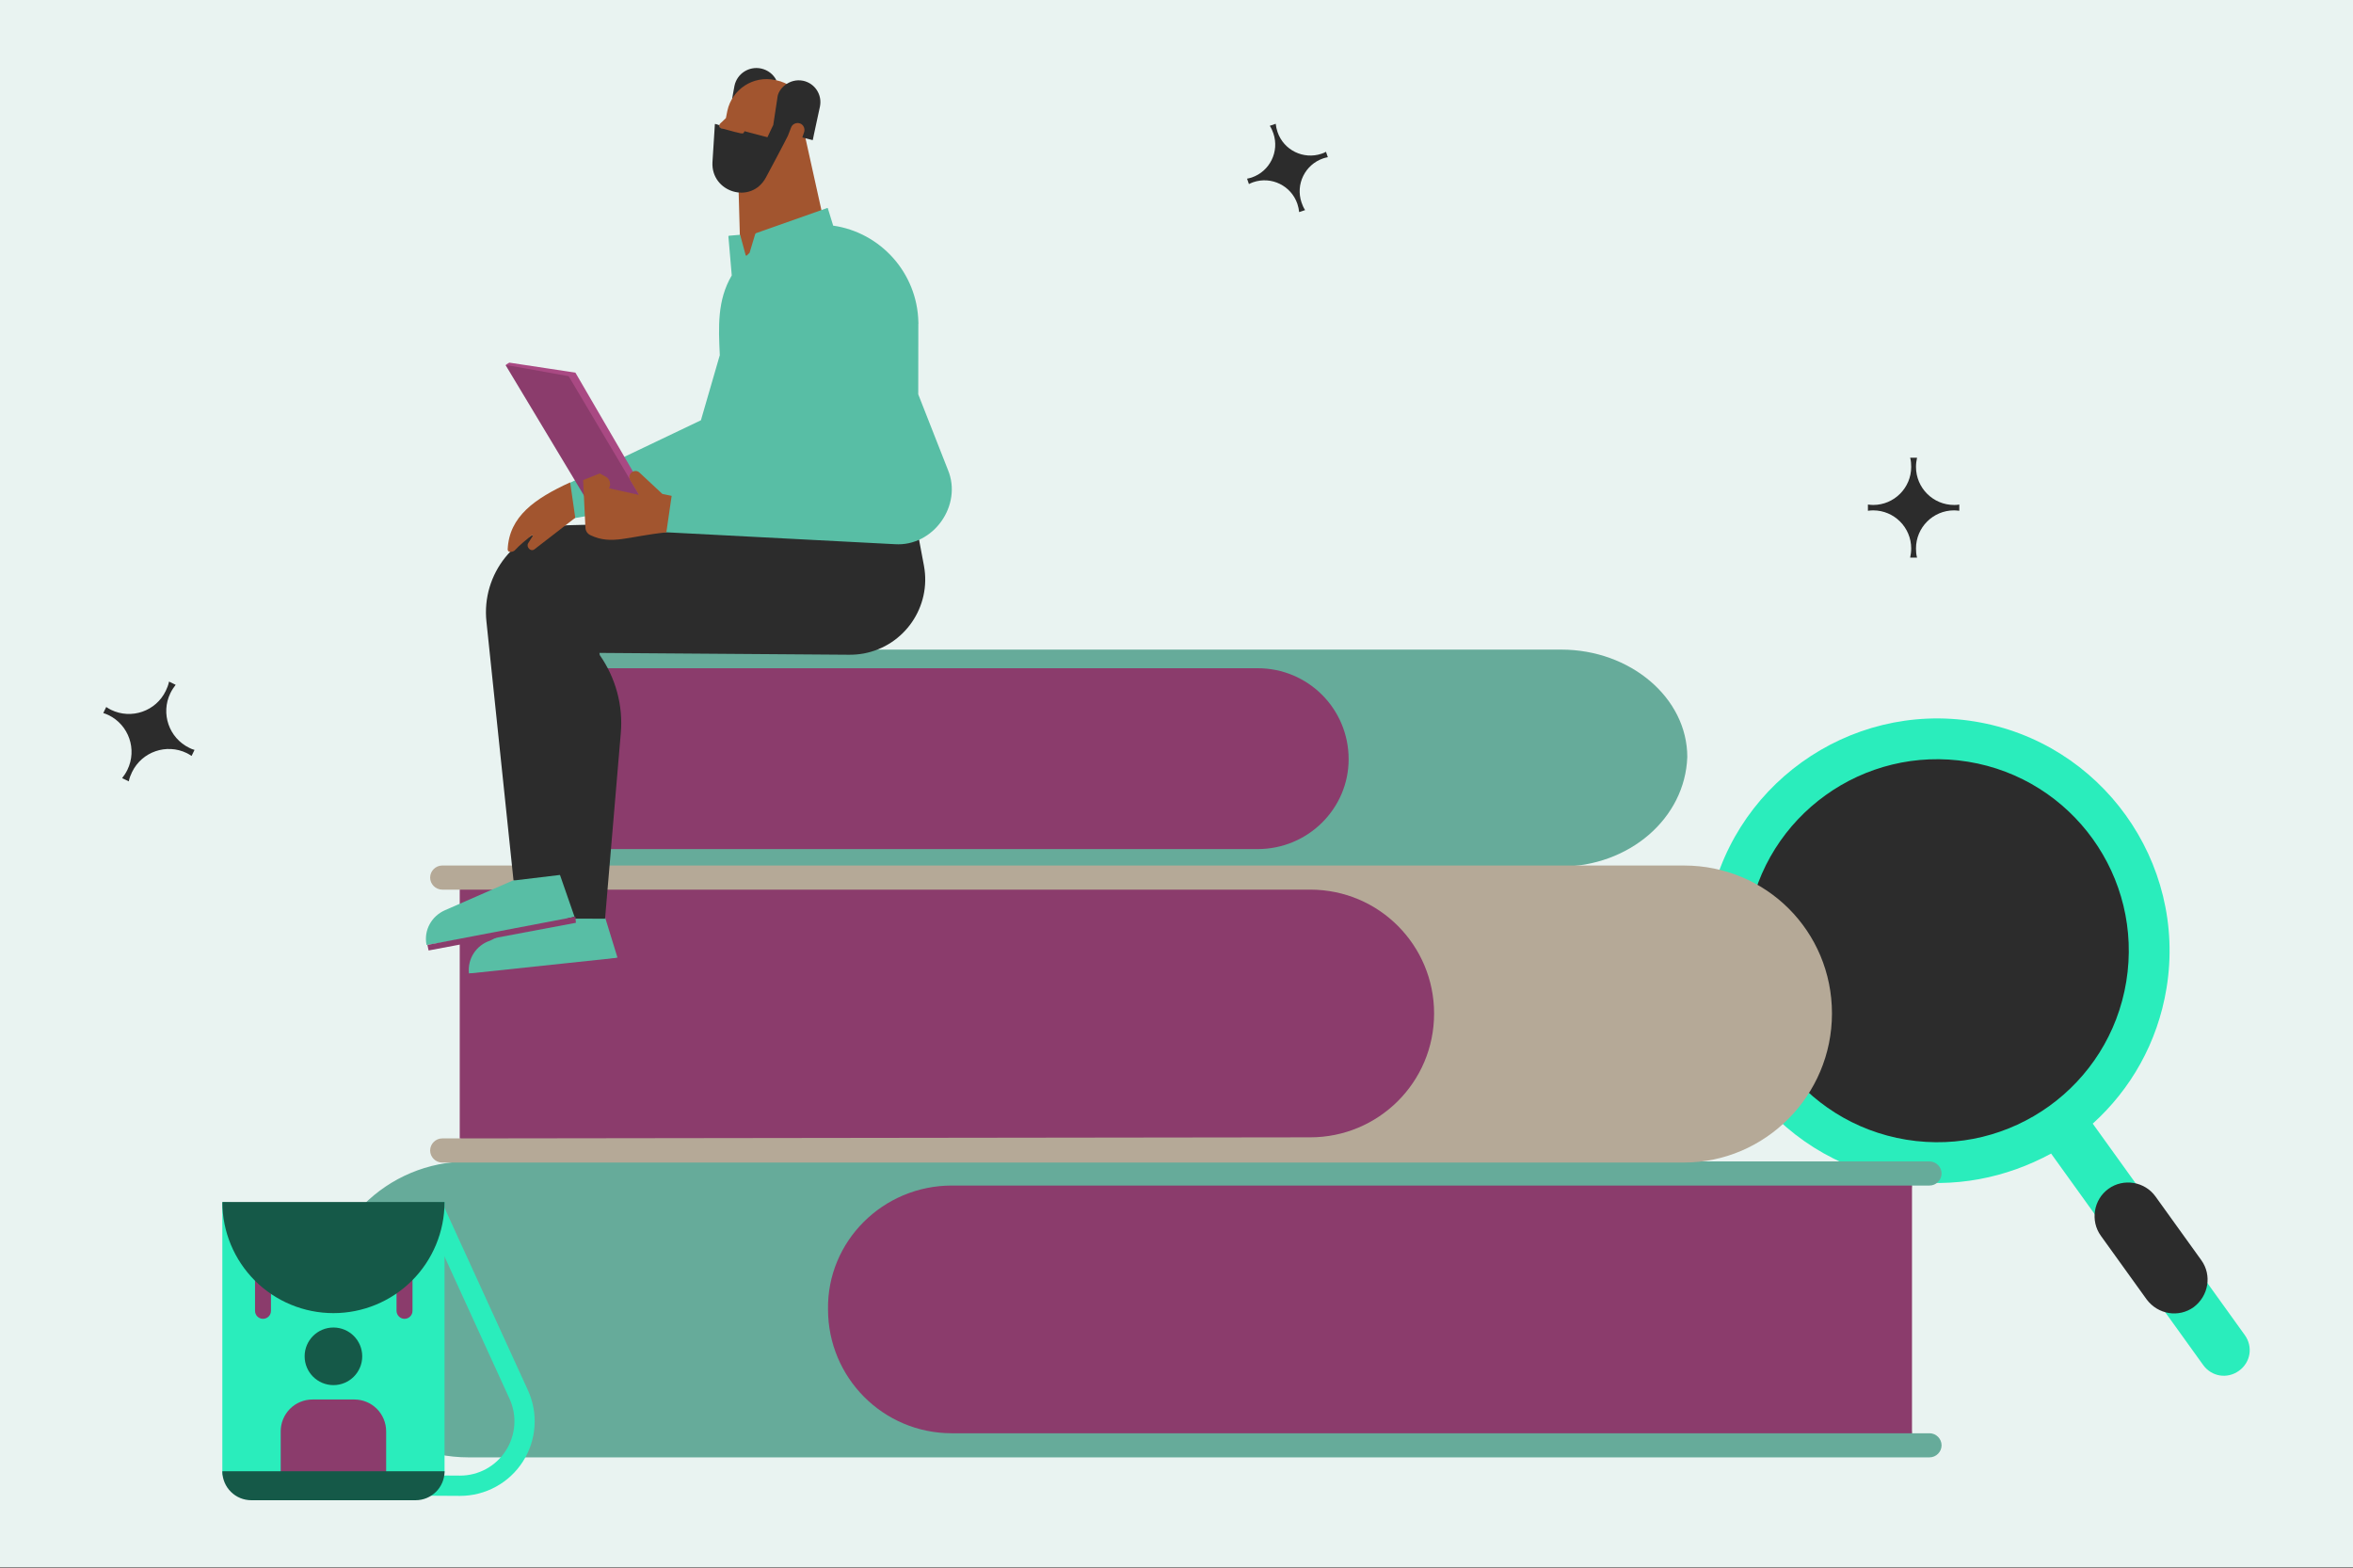
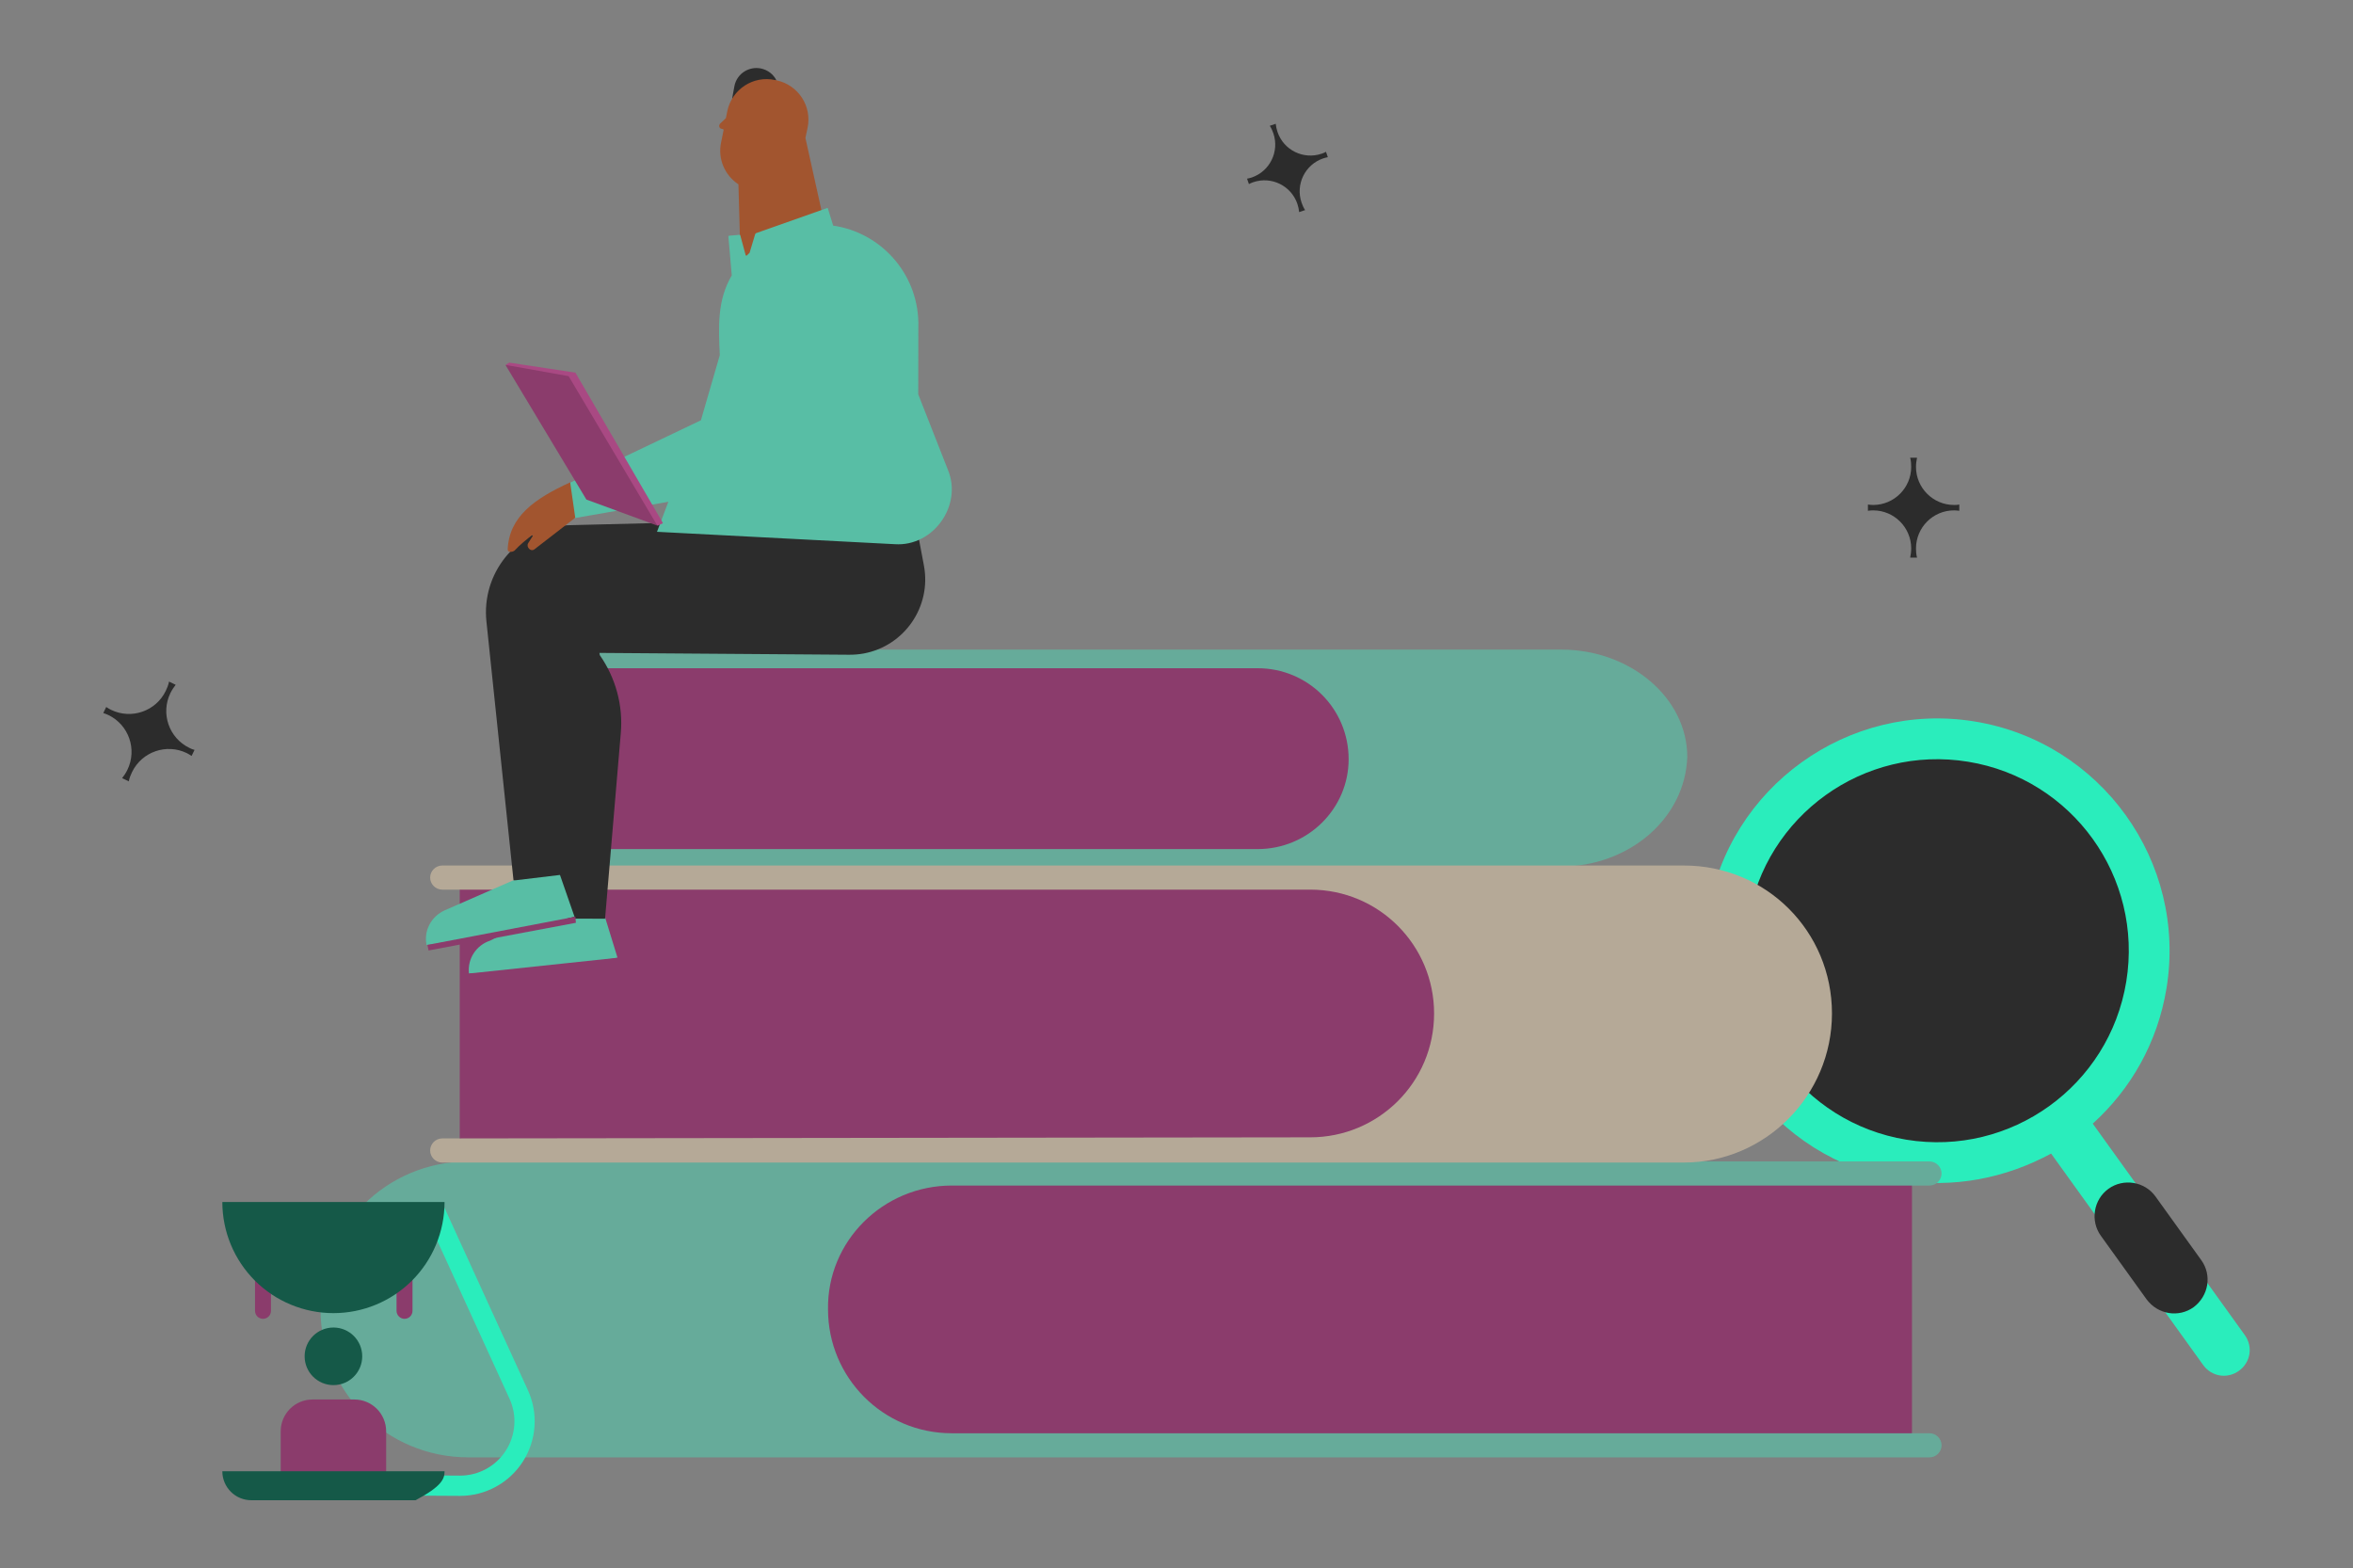
<svg xmlns="http://www.w3.org/2000/svg" width="2000" height="1333" viewBox="0 0 2000 1333" fill="none">
  <rect x="0" y="0" width="2000" height="1333" fill="#808080" stroke="none" />
  <g clip-path="url(#clip0_1380_6428)">
-     <path d="M2000 0H0V1332.05H2000V0Z" fill="#E9F3F1" />
    <path d="M1451.79 776.29C1434.25 883.701 1507.42 985.431 1614.82 1002.96C1660.92 1010.49 1705.37 1001.17 1743.4 980.535L1872.62 1160.22C1879.77 1170.17 1893.1 1172.34 1903.05 1165.18C1912.99 1158.03 1915.16 1144.72 1908 1134.77L1778.78 955.083C1810.82 926.163 1833.89 886.51 1841.5 839.936C1859.03 732.525 1785.87 630.794 1678.46 613.267C1571.05 595.723 1469.34 668.879 1451.79 776.29Z" fill="#2AEDBC" />
    <path d="M1807.28 834.349C1821.76 745.611 1761.6 661.973 1672.88 647.474C1584.16 632.99 1500.5 693.153 1486 781.875C1471.52 870.613 1531.68 954.251 1620.4 968.75C1709.14 983.234 1792.8 923.071 1807.28 834.349Z" fill="#2C2C2C" />
    <path d="M1792.18 1010.46C1804.9 1001.31 1822.96 1004.26 1832.11 1016.99L1871.07 1071.16C1880.22 1083.88 1877.34 1101.46 1864.56 1111.08C1851.83 1120.22 1834.25 1117.35 1824.64 1104.56L1785.66 1050.38C1776.51 1037.67 1779.46 1019.61 1792.18 1010.46Z" fill="#2C2C2C" />
    <path d="M1326.1 736.62H449.458C444.797 736.62 441.078 733.827 441.078 729.167C441.078 724.506 444.797 721.713 449.458 721.713H471.819L489.519 644.399L471.819 567.069H449.458C444.797 567.069 441.078 564.276 441.078 559.616C441.078 554.955 444.797 552.162 449.458 552.162H1327.03C1385.71 552.162 1434.16 593.149 1434.16 643.458C1432.3 695.633 1384.79 736.62 1326.1 736.62Z" fill="#66AB9A" />
    <path d="M1068.98 721.714H470.898V567.996H1068.98C1111.83 567.996 1146.31 602.471 1146.31 645.326C1146.31 687.254 1111.83 721.714 1068.98 721.714Z" fill="#8B3C6C" />
    <path d="M398.224 987.221H1640.05C1645.64 987.221 1650.3 991.881 1650.3 997.468C1650.3 1003.05 1645.64 1007.71 1640.05 1007.71H1625.14L1610.23 1112.99L1625.14 1218.27H1640.05C1645.64 1218.27 1650.3 1222.91 1650.3 1228.52C1650.3 1234.1 1645.64 1238.76 1640.05 1238.76H398.224C328.348 1238.76 272.453 1182.87 272.453 1112.99C272.453 1043.12 328.348 987.221 398.224 987.221Z" fill="#66AB9A" />
    <path d="M809.064 1007.71H1625.15V1215.46V1218.27H809.064C750.376 1218.27 703.803 1170.75 703.803 1112.99C702.861 1055.23 750.376 1007.71 809.064 1007.71C808.138 1007.71 808.138 1007.71 809.064 1007.71Z" fill="#8B3C6C" />
    <path d="M1431.36 988.162H375.856C370.27 988.162 365.609 983.502 365.609 977.9C365.609 972.313 370.27 967.653 375.856 967.653H390.763L400.084 964.86V761.775L390.763 756.189H375.856C370.27 756.189 365.609 751.528 365.609 745.942C365.609 740.356 370.27 735.695 375.856 735.695H1431.36C1501.23 735.695 1557.13 791.59 1557.13 861.45C1557.13 931.326 1500.31 988.162 1431.36 988.162Z" fill="#B5A997" />
    <path d="M390.766 967.652V756.188H1113.69C1172.38 756.188 1218.95 803.703 1218.95 861.449C1218.95 920.152 1171.45 966.726 1113.69 966.726L390.766 967.652Z" fill="#8B3C6C" />
    <path d="M514.415 780.103L524.834 813.919L524.85 814.107C524.85 814.107 524.85 814.107 524.662 814.123C471.278 823.35 447.724 825.186 398.766 827.477C398.577 827.493 398.577 827.493 398.562 827.304C397.291 814.876 404.791 803.437 416.592 799.53L474.84 770.594L514.415 780.103Z" fill="#58BEA5" />
    <path d="M398.758 827.477C398.57 827.493 398.57 827.493 398.758 827.477L398.994 832.467L525.282 819.082L524.859 814.296L524.843 814.107C524.843 814.107 524.843 814.107 524.655 814.123L398.758 827.477Z" fill="#8B3C6C" />
    <path d="M659.946 68.303C657.372 63.125 652.633 59.484 646.937 58.245C636.722 56.048 626.475 62.513 624.294 72.916C622.631 82.708 621.987 84.293 622.552 84.058L659.946 68.303Z" fill="#2C2C2C" />
    <path d="M612.98 120.745L615.02 110.734C615.161 110.153 614.737 109.792 614.157 109.651C612.603 109.588 610.971 108.584 611.364 106.419C611.991 104.63 612.054 105.399 617.013 100.346L618.221 94.257C622.223 75.804 640.3 64.019 658.769 68.021L660.134 68.287C678.604 72.289 690.372 90.366 686.387 108.835L684.598 117.278L701.624 194.074L629.598 226.305L627.652 156.696C616.213 149.195 609.795 135.088 612.98 120.745Z" fill="#A2552F" />
    <path d="M413.486 528.531C409.029 487.857 438.42 450.809 479.125 446.729C481.228 446.54 483.33 446.368 485.465 446.368L601.851 443.48L601.663 443.496L776.063 431.555L785.337 480.874C791.802 515.6 768.845 549.009 734.118 555.474C730.133 556.195 726.116 556.541 721.863 556.525L509.473 554.972C509.52 555.536 509.756 556.101 509.818 556.87C523.251 576.14 529.7 599.489 527.676 622.996L514.291 780.888L469.945 780.856L462.9 752.925L436.49 748.453L413.486 528.531Z" fill="#2C2C2C" />
    <path d="M478.163 442.367C477.974 442.382 477.959 442.194 478.163 442.367L484.848 410.183L595.758 357.238L611.811 301.877C610.712 277.868 609.535 255.225 621.979 234.104L619.139 201.182C619.123 200.994 619.107 200.806 619.28 200.602C619.453 200.382 619.641 200.366 619.845 200.351L628.648 199.597C629.025 199.566 629.229 199.739 629.26 200.115L633.795 216.89C633.811 217.078 634.015 217.251 634.219 217.235C634.407 217.219 634.595 217.204 634.784 217.188L637.09 214.866C637.263 214.662 637.263 214.662 637.247 214.473L641.892 199.032C642.049 198.64 642.237 198.42 642.598 198.201L703.216 176.781L703.404 176.766C703.404 176.766 703.404 176.766 703.608 176.938L708.175 191.783C748.377 197.573 779.683 231.891 780.593 273.836C780.656 274.416 780.703 274.981 780.561 275.578L780.483 335.16L805.684 399.308C818.3 429.452 793.382 464.759 760.617 462.562L558.427 452.033L568.015 426.722C568.015 426.722 568.015 426.722 567.999 426.534L489.163 440.264L478.163 442.367Z" fill="#58BEA5" />
    <path d="M475.968 743.701L488.271 779.086L488.286 779.275C488.286 779.275 488.286 779.275 488.098 779.29C475.466 782.696 423.039 793.962 362.72 803.205C362.531 803.221 362.531 803.221 362.516 803.032C360.099 790.714 366.784 778.757 378.113 773.735L435.703 748.534L475.968 743.701Z" fill="#58BEA5" />
    <path d="M432.887 308.232L488.939 316.706C488.939 316.706 489.142 316.69 489.158 316.879L563.381 444.469L563.397 444.673C563.397 444.673 563.397 444.673 563.224 444.877L558.956 446.792L558.767 446.808C545.21 434.866 501.131 370.796 477.279 340.275C474.016 335.929 469.637 332.053 468.006 326.608C468.006 326.608 468.005 326.608 467.99 326.419C454.714 320.048 446.021 319.829 430.157 310.21L430.141 310.006C430.141 310.006 430.125 309.817 430.314 309.802L432.887 308.232Z" fill="#A94983" />
    <path d="M429.781 310.431L429.766 310.242L429.954 310.227L483.212 319.704C483.212 319.704 483.401 319.689 483.416 319.877L558.518 446.432L558.533 446.636L558.345 446.652L498.418 424.621L429.781 310.431Z" fill="#8B3C6C" />
-     <path d="M495.648 408.095L509.818 402.43L514.683 405.098C518.308 406.902 519.657 411.421 517.648 415.062L542.818 420.601C542.818 420.601 542.818 420.601 543.007 420.585C543.007 420.585 543.007 420.585 542.991 420.397L535.773 408.299C532.634 403.167 539.288 397.581 543.697 401.834L562.982 419.832L570.844 421.464C570.844 421.464 570.844 421.464 570.86 421.653L566.388 452.503C533.513 455.924 519.892 463.456 502.004 454.966C499.399 453.837 497.641 451.294 497.594 448.407L495.648 408.095Z" fill="#A2552F" />
    <path d="M364.301 807.894L489.507 784.372L489.083 779.397L489.067 779.209C489.067 779.209 489.067 779.209 488.879 779.225L363.501 803.139L363.313 803.155C363.313 803.155 363.312 803.155 363.328 803.343L364.301 807.894Z" fill="#8B3C6C" />
    <path d="M484.625 410.01C484.829 409.994 484.829 409.994 484.625 410.01C484.845 410.182 484.829 409.994 484.625 410.01L488.956 440.091L454.434 466.783C451.013 469.576 446.933 464.727 448.973 461.652L452.708 455.752C452.88 455.532 452.849 455.155 452.645 454.983C452.441 454.81 452.048 454.842 451.876 455.046C448.094 458.074 441.252 463.676 437.91 467.426C436.686 468.886 434.427 469.466 432.638 468.854C431.837 468.541 431.586 467.787 431.508 467.018C432.763 438.961 454.591 423.772 484.625 410.01Z" fill="#A2552F" />
-     <path d="M651.044 150.81C638.412 174.269 604.125 163.348 605.584 137.77C605.569 137.582 607.357 109.085 607.624 105.586C607.608 105.398 607.797 105.382 608.001 105.366C608.77 105.492 610.559 106.104 611.359 106.418C611.359 106.418 611.578 106.59 611.374 106.622C611.218 109.132 614.136 109.462 615.109 109.572C630.707 113.824 631.507 114.138 632.323 112.522L632.81 111.517C633.61 111.831 649.977 116.005 652.142 116.602L652.346 116.586C652.989 115.174 657.226 106.135 657.242 106.323C657.226 106.135 660.945 82.299 660.804 82.88C661.353 75.709 670.753 66.215 682.726 68.663C692.737 70.875 698.982 80.557 696.942 90.569C696.817 91.353 690.728 119.05 690.901 118.846C690.901 118.846 690.901 118.846 690.728 119.05L690.54 119.065C684.813 117.637 682.835 117.041 682.255 116.9C682.255 116.9 682.255 116.9 682.035 116.727L682.019 116.523C682.176 116.131 682.49 115.142 683.416 112.553C684.514 109.572 683.055 106.025 680.058 104.943C677.076 103.844 673.546 105.303 672.447 108.285L669.764 115.268C667.646 119.693 653.052 147.169 651.044 150.81Z" fill="#2C2C2C" />
    <path d="M391.08 1271.5C401.704 1271.5 412.154 1268.83 421.475 1263.73C430.796 1258.65 438.689 1251.31 444.417 1242.36C450.145 1233.42 453.565 1223.19 454.303 1212.59C455.072 1202 453.157 1191.39 448.732 1181.74L376.816 1024.49C376.628 1024.1 376.393 1023.76 376.094 1023.47C375.781 1023.19 375.451 1022.99 375.043 1022.83C374.651 1022.69 374.258 1022.63 373.835 1022.66C373.427 1022.66 373.019 1022.75 372.642 1022.94L359.853 1028.79L433.072 1188.91C436.289 1195.93 437.701 1203.66 437.136 1211.37C436.587 1219.09 434.107 1226.54 429.933 1233.04C425.744 1239.55 420.016 1244.9 413.221 1248.62C406.443 1252.31 398.832 1254.27 391.112 1254.27H390.829L350.375 1254.02L350.281 1271.27L390.719 1271.5H391.08Z" fill="#2AEDBC" />
-     <path d="M189.965 1021.81C189.824 1021.78 189.698 1021.81 189.589 1021.84C189.463 1021.89 189.353 1021.95 189.259 1022.04C189.181 1022.12 189.102 1022.23 189.055 1022.34C188.992 1022.45 188.977 1022.56 188.977 1022.7V1250.58C188.977 1262.16 201.891 1271.12 217.818 1271.12H349.018C364.946 1271.12 377.86 1259.56 377.86 1250.58V1021.92L377.625 1021.71L283.238 1029.12L189.965 1021.81Z" fill="#2AEDBC" />
    <path d="M328.249 1269.37H238.586V1216.61C238.586 1209.45 241.442 1202.57 246.495 1197.48C251.579 1192.41 258.468 1189.57 265.623 1189.57H301.181C308.352 1189.57 315.225 1192.41 320.294 1197.48C325.378 1202.57 328.218 1209.45 328.218 1216.61V1269.37H328.249Z" fill="#8B3C6C" />
    <path d="M223.545 1121C225.333 1121 227.075 1120.29 228.346 1119.02C229.617 1117.75 230.323 1116.02 230.323 1114.22V1088.17C230.323 1086.38 229.617 1084.64 228.346 1083.37C227.075 1082.1 225.333 1081.39 223.545 1081.39C221.74 1081.39 220.014 1082.1 218.743 1083.37C217.472 1084.64 216.766 1086.38 216.766 1088.17V1114.22C216.766 1116.02 217.472 1117.75 218.743 1119.02C220.014 1120.29 221.74 1121 223.545 1121Z" fill="#8B3C6C" />
    <path d="M343.841 1121C345.63 1121 347.372 1120.28 348.643 1119C349.914 1117.73 350.62 1116.02 350.62 1114.22V1088.17C350.62 1086.38 349.883 1084.64 348.612 1083.38C347.341 1082.11 345.63 1081.39 343.841 1081.39C342.037 1081.39 340.326 1082.11 339.055 1083.38C337.784 1084.64 337.047 1086.38 337.047 1088.17V1114.22C337.047 1116.02 337.784 1117.73 339.055 1119C340.326 1120.28 342.037 1121 343.841 1121Z" fill="#8B3C6C" />
    <path d="M189.181 1021.71C189.165 1021.71 189.118 1021.71 189.102 1021.75C189.071 1021.75 189.055 1021.76 189.039 1021.78C189.024 1021.81 188.992 1021.82 188.992 1021.84C188.977 1021.86 188.977 1021.9 188.977 1021.92C189.039 1046.93 199.004 1070.89 216.704 1088.58C234.42 1106.23 258.398 1116.16 283.41 1116.16C308.423 1116.16 332.416 1106.23 350.132 1088.58C367.833 1070.89 377.797 1046.93 377.86 1021.92C377.86 1021.9 377.86 1021.86 377.829 1021.84C377.829 1021.82 377.813 1021.81 377.797 1021.78C377.766 1021.76 377.75 1021.75 377.734 1021.75C377.719 1021.71 377.672 1021.71 377.656 1021.71H189.181Z" fill="#155948" />
    <path d="M283.409 1177.35C296.935 1177.35 307.888 1166.39 307.888 1152.87C307.888 1139.34 296.935 1128.39 283.409 1128.39C269.898 1128.39 258.93 1139.34 258.93 1152.87C258.93 1166.39 269.898 1177.35 283.409 1177.35Z" fill="#155948" />
-     <path d="M189.181 1250.58C189.165 1250.58 189.118 1250.58 189.102 1250.6C189.071 1250.6 189.055 1250.61 189.039 1250.63C189.024 1250.66 188.992 1250.67 188.992 1250.69C188.977 1250.72 188.977 1250.75 188.977 1250.77C189.039 1257.26 191.644 1263.49 196.258 1268.05C200.855 1272.63 207.101 1275.19 213.597 1275.19H353.239C359.736 1275.19 365.965 1272.63 370.595 1268.06C375.208 1263.49 377.813 1257.26 377.876 1250.77C377.876 1250.75 377.876 1250.72 377.86 1250.69C377.86 1250.67 377.829 1250.66 377.813 1250.63C377.797 1250.61 377.766 1250.6 377.75 1250.6C377.719 1250.58 377.687 1250.58 377.672 1250.58H189.181Z" fill="#155948" />
+     <path d="M189.181 1250.58C189.165 1250.58 189.118 1250.58 189.102 1250.6C189.071 1250.6 189.055 1250.61 189.039 1250.63C189.024 1250.66 188.992 1250.67 188.992 1250.69C188.977 1250.72 188.977 1250.75 188.977 1250.77C189.039 1257.26 191.644 1263.49 196.258 1268.05C200.855 1272.63 207.101 1275.19 213.597 1275.19H353.239C375.208 1263.49 377.813 1257.26 377.876 1250.77C377.876 1250.75 377.876 1250.72 377.86 1250.69C377.86 1250.67 377.829 1250.66 377.813 1250.63C377.797 1250.61 377.766 1250.6 377.75 1250.6C377.719 1250.58 377.687 1250.58 377.672 1250.58H189.181Z" fill="#155948" />
    <path d="M160.898 635.676C143.637 627.296 136.418 606.457 144.813 589.196C146.053 586.623 147.638 584.238 149.317 582.088L143.684 579.342C143.119 582.245 142.036 584.897 140.875 587.282C132.495 604.559 111.656 611.761 94.395 603.366C93.03 602.707 91.743 601.875 90.284 600.95L87.789 606.081C89.248 606.583 90.692 607.069 92.23 607.823C109.507 616.202 116.709 637.041 108.314 654.302C107.074 656.876 105.49 659.276 103.81 661.41L109.46 664.156C110.009 661.253 111.013 658.774 112.253 656.216C120.648 638.955 141.471 631.737 158.748 640.132C160.113 640.791 161.4 641.623 162.843 642.549L165.338 637.418C163.628 637.01 162.263 636.351 160.898 635.676Z" fill="#2C2C2C" />
    <path d="M1123.34 130.647C1107.92 135.889 1091.11 127.635 1085.87 112.194C1085.08 109.903 1084.6 107.518 1084.33 105.211L1079.29 106.937C1080.69 109.024 1081.62 111.252 1082.35 113.402C1087.59 128.827 1079.34 145.633 1063.9 150.89C1062.69 151.298 1061.4 151.565 1059.98 151.879L1061.55 156.461C1062.71 155.896 1063.88 155.331 1065.26 154.86C1080.69 149.603 1097.5 157.857 1102.75 173.298C1103.52 175.589 1104.01 177.99 1104.27 180.281L1109.31 178.571C1107.92 176.484 1107.04 174.397 1106.27 172.106C1101.01 156.665 1109.26 139.874 1124.71 134.618C1125.93 134.194 1127.2 133.927 1128.63 133.613L1127.06 129.031C1125.79 129.8 1124.56 130.224 1123.34 130.647Z" fill="#2C2C2C" />
    <path d="M1660.92 429.218C1643.06 429.218 1628.55 414.703 1628.55 396.846C1628.55 394.194 1628.91 391.542 1629.44 389.062H1623.61C1624.31 391.714 1624.48 394.366 1624.48 396.846C1624.48 414.703 1609.99 429.218 1592.11 429.218C1590.7 429.218 1589.29 429.03 1587.69 428.857V434.161C1589.12 433.988 1590.53 433.816 1592.11 433.816C1609.99 433.816 1624.48 448.315 1624.48 466.188C1624.48 468.84 1624.14 471.492 1623.61 473.971H1629.44C1628.74 471.319 1628.55 468.84 1628.55 466.188C1628.55 448.315 1643.06 433.816 1660.92 433.816C1662.35 433.816 1663.76 433.988 1665.35 434.161V428.857C1663.76 429.218 1662.35 429.218 1660.92 429.218Z" fill="#2C2C2C" />
  </g>
  <defs>
    <clipPath id="clip0_1380_6428">
      <rect width="2000" height="1333" fill="white" />
    </clipPath>
  </defs>
</svg>